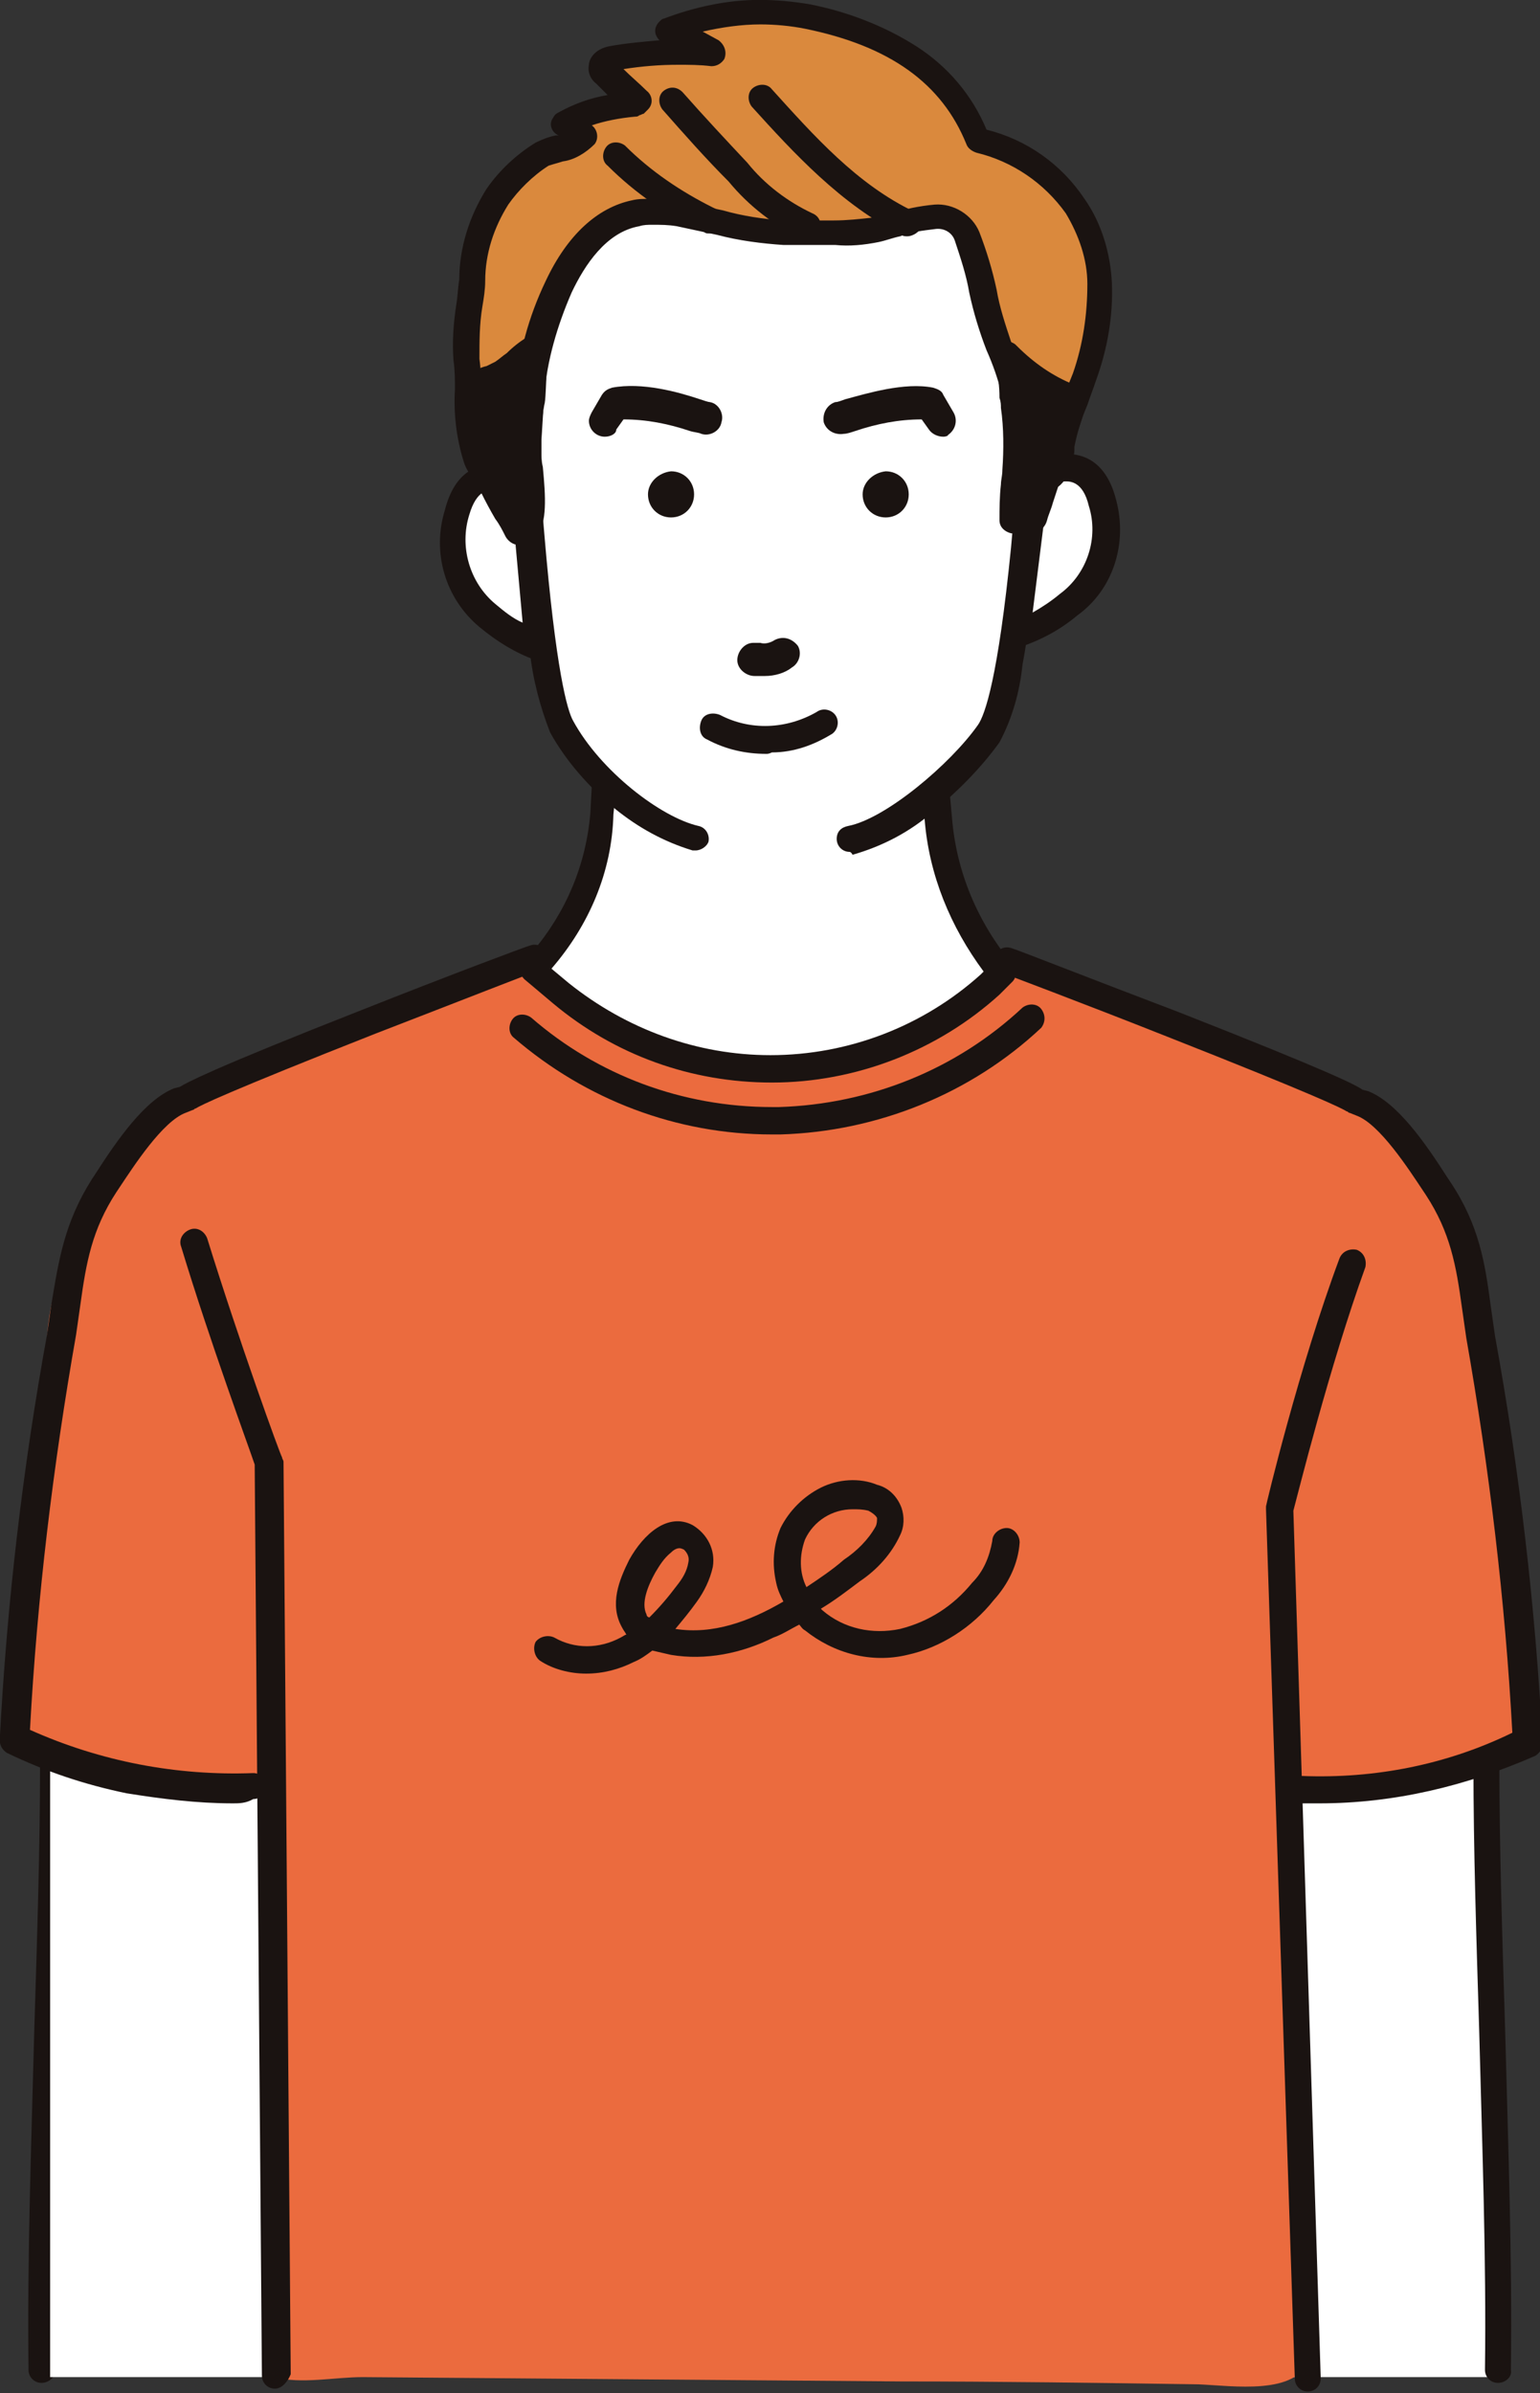
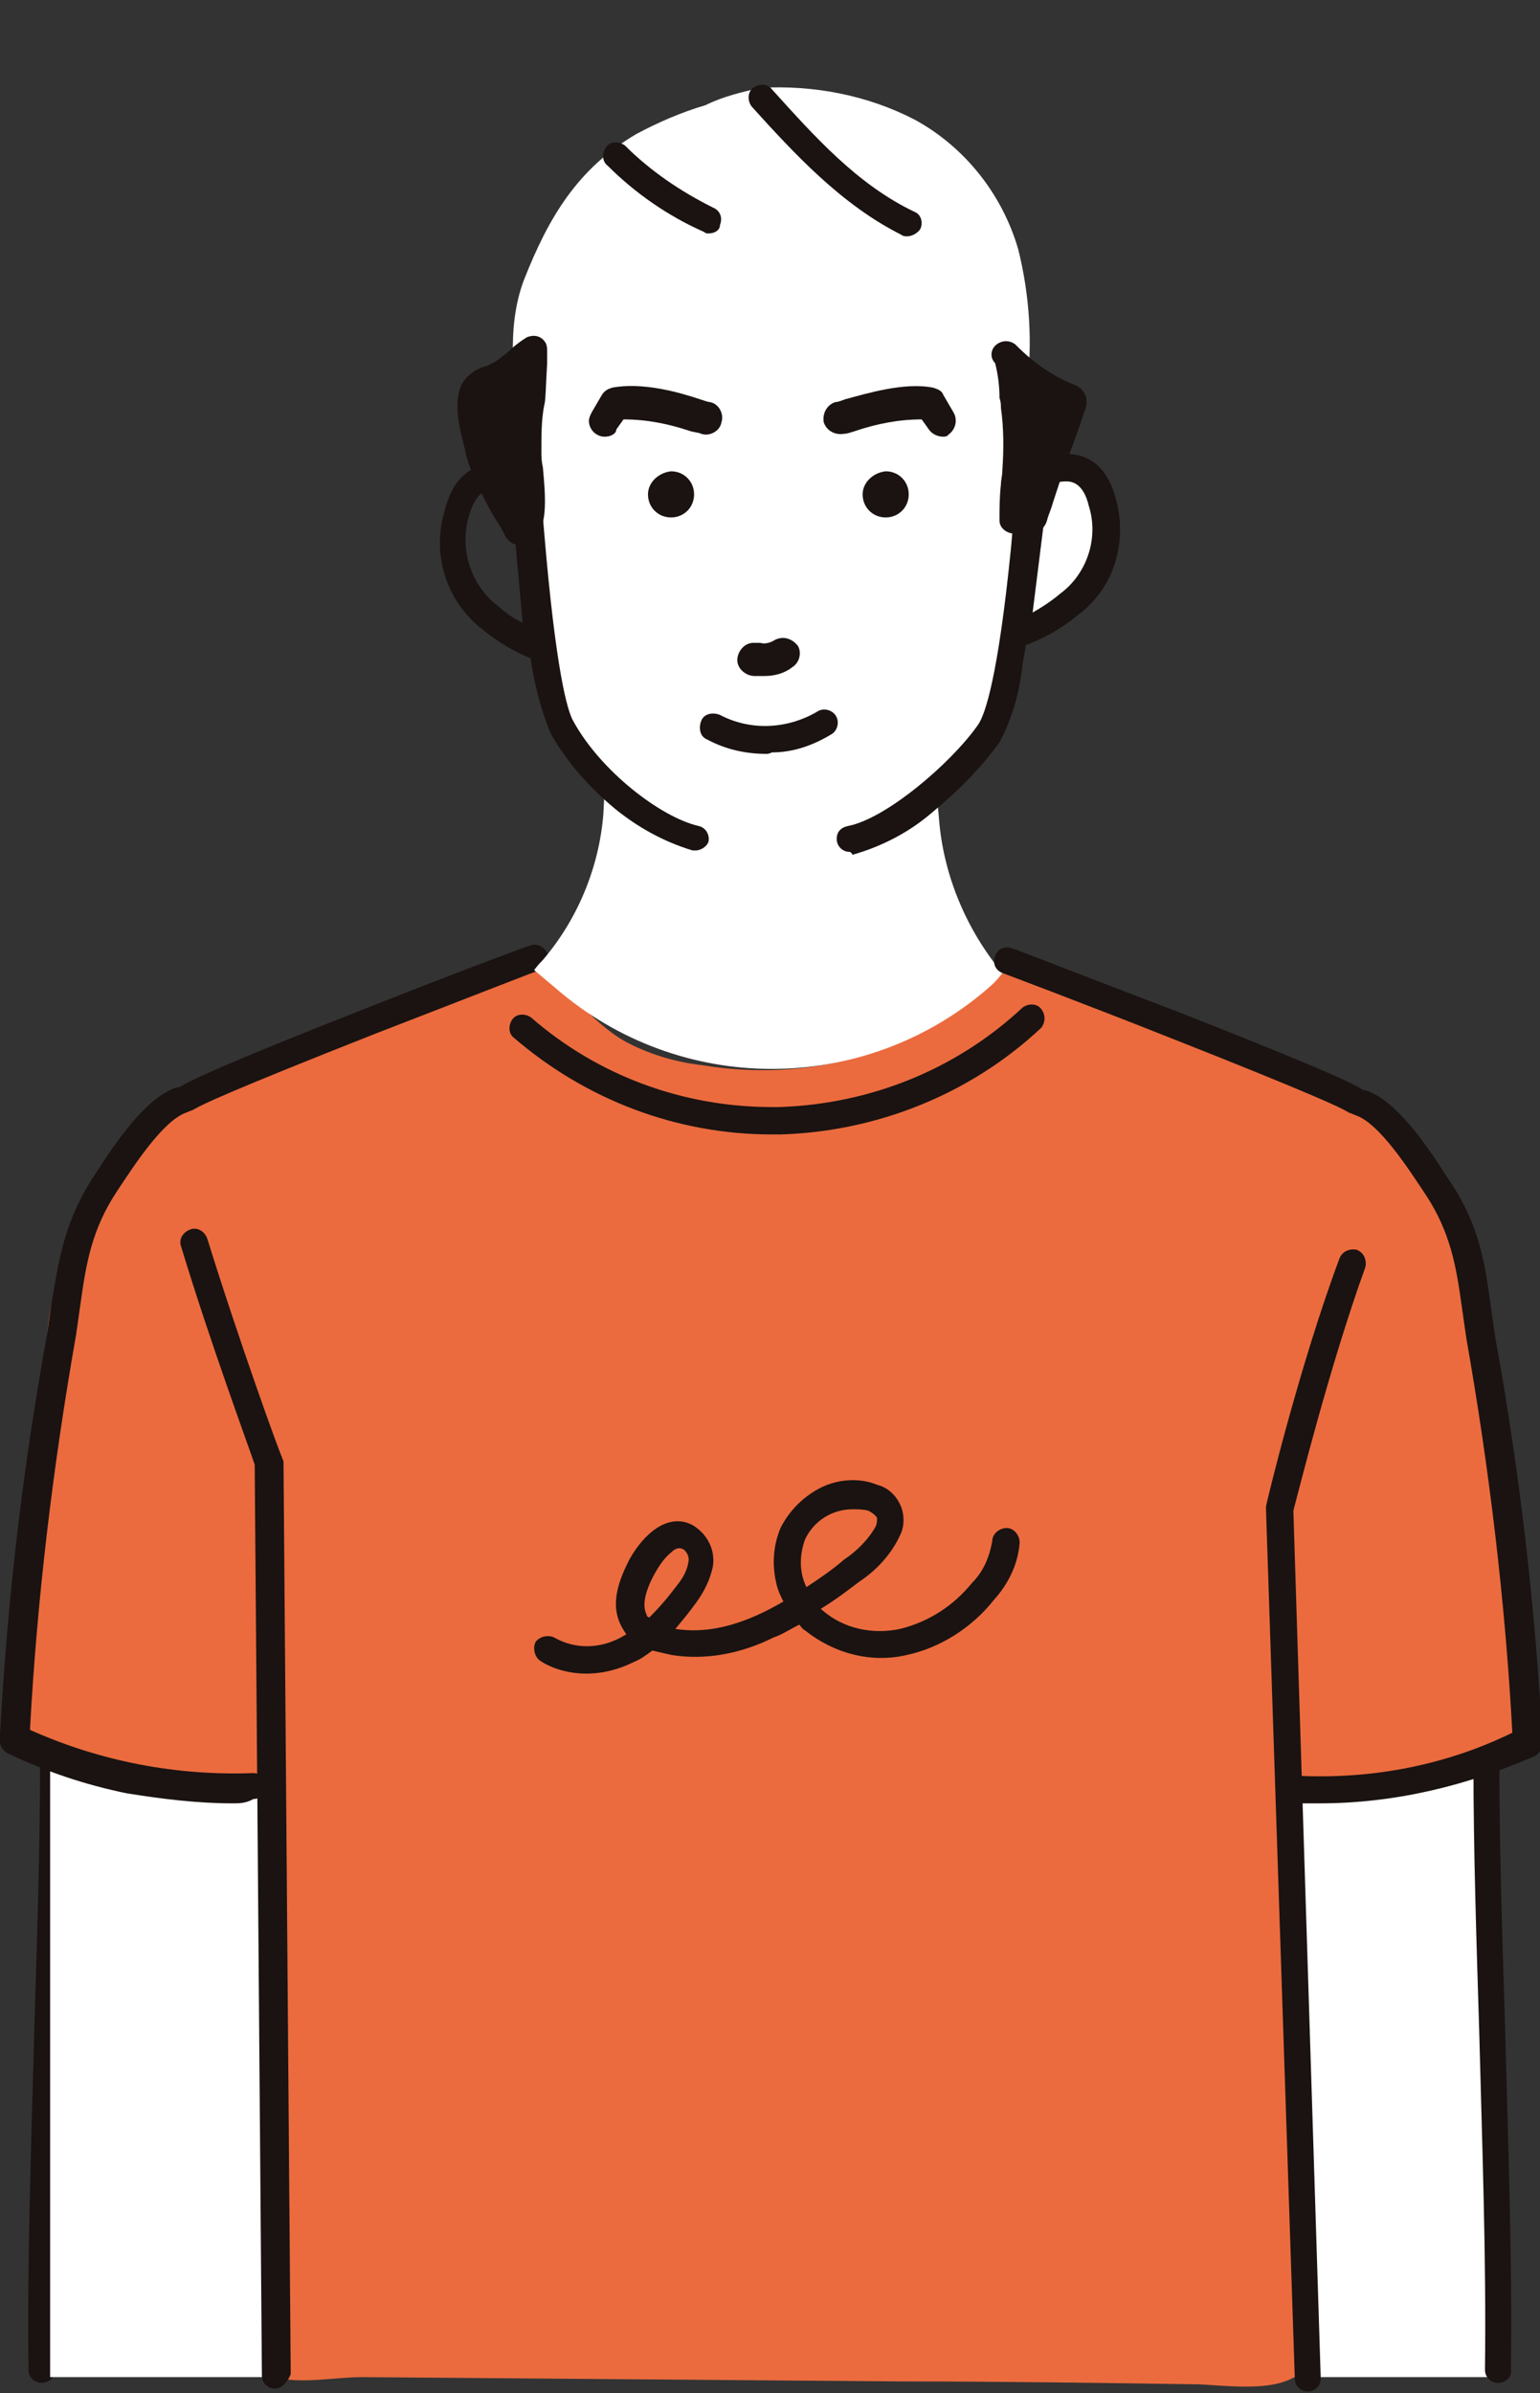
<svg xmlns="http://www.w3.org/2000/svg" version="1.1" id="レイヤー_1" x="0px" y="0px" viewBox="0 0 106.9 166" style="enable-background:new 0 0 106.9 166;" xml:space="preserve">
  <rect x="0" y="0" width="106.9" height="166" fill="#333333" stroke="none" />
  <style type="text/css">
	.st0{fill:#1A1311;}
	.st1{fill:#FFFFFF;}
	.st2{fill:#EB6B3E;}
	.st3{fill:#DA893D;}
</style>
  <g transform="translate(23100.38 5679.793)">
    <path class="st0" d="M-23097.5-5514.5c-0.5,0-0.9-0.4-0.9-0.9c-0.1-7.8,0.2-15.8,0.4-23.6c0.2-6.5,0.4-12.6,0.4-18.4   c0-0.5,0.4-0.9,0.9-0.9c0.5,0,0.9,0.4,0.9,0.9c0,5.9-0.2,12-0.4,18.5c-0.2,7.8-0.5,15.8-0.4,23.5   C-23096.5-5514.9-23097-5514.5-23097.5-5514.5L-23097.5-5514.5z" />
    <rect x="-23096.9" y="-5563.9" class="st1" width="20.1" height="49" />
    <rect x="-23017.1" y="-5563.9" class="st1" width="20.1" height="49" />
    <path class="st2" d="M-23075.2-5514.9c-2,0-4.2,0.5-6.2,0c-0.4-2.3,0.3-4.9,0.3-7.2c0-3.8-0.1-7.6-0.2-11.3   c-0.1-1.9-0.7-22.2-1.2-22.2c-4.9,0-9.7-0.8-14.3-2.4c-0.9-0.2-1.7-0.8-2.2-1.6c-0.1-0.5-0.1-1-0.1-1.4c0.9-8.7,1.3-17.4,2-26.2   c0.5-6.6,5.4-14.6,13.6-18.7c3-1.5,6.2-2.4,9.4-3.6c2.6-1,5-2.4,7.6-3.2c4.2-1.2,6.4,3.6,9.8,5.3c1.6,0.8,3.3,1.3,5.1,1.5   c7.2,1.2,15.4-0.7,19.9-6.5c0.2-0.3,0.4-0.5,0.7-0.6c0.9-0.3,3.7,1.2,4.7,1.5c3.9,1.3,7.6,3.4,11.3,5.1c3.1,1.4,7.7,2,10.3,4.3   c2.9,2.5,4.9,6.6,5.9,10.1c2.7,9.3,2.9,20.7,3.7,30.3c0.1,0.6,0.1,1.2-0.1,1.8c-0.4,0.8-1.1,1.4-1.9,1.7c-4.3,2.2-8.9,3.3-13.7,3.4   c0.3,8.6,0.6,17.2,0.9,25.9c0.1,2,0.1,4,0.2,6c0,0.1,0,0.1,0,0.2c0.1,1.8,0.7,4.7,0.2,6.5c-0.8,2.6-5.3,1.9-7.7,1.8   c-6.9-0.1-13.7-0.2-20.6-0.2L-23075.2-5514.9z" />
    <path class="st0" d="M-23084.2-5554.7c-2.5,0-4.9-0.3-7.4-0.7c-2.9-0.6-5.6-1.5-8.3-2.8c-0.3-0.2-0.5-0.5-0.5-0.9   c0.5-9.5,1.6-18.9,3.3-28.2c0.1-0.7,0.2-1.4,0.3-2.1c0.5-3,0.9-5.6,2.8-8.6l0.2-0.3c1.6-2.5,3.5-5.2,5.5-6l0.4-0.1   c0.5-0.3,2.1-1.2,12.8-5.4c5.8-2.3,11.4-4.4,11.5-4.4c0.5-0.2,1,0.1,1.2,0.5c0.2,0.5-0.1,1-0.5,1.2c-0.1,0-5.7,2.2-11.4,4.4   c-10.4,4.1-12.2,5-12.5,5.2c-0.1,0-0.1,0.1-0.2,0.1l-0.5,0.2c-1.6,0.6-3.6,3.7-4.6,5.2l-0.2,0.3c-1.7,2.6-2.1,4.9-2.5,7.8   c-0.1,0.7-0.2,1.4-0.3,2.1c-1.6,9.1-2.7,18.2-3.2,27.4c4.9,2.2,10.2,3.2,15.5,3h0c0.5,0,0.9,0.4,0.9,0.9c0,0.5-0.4,0.9-0.9,0.9   C-23083.3-5554.7-23083.8-5554.7-23084.2-5554.7z" />
    <path class="st1" d="M-23030.8-5612.3L-23030.8-5612.3c-2.5-3-4.1-6.8-4.4-10.7l-0.2-2.2l-10.9,0h-1.2l-10.9,0l-0.1,1.9   c-0.3,3.7-1.8,7.3-4.2,10.1c-0.4,0.4-0.6,0.7-0.6,0.7l1.9,1.6c8.7,7.2,21.4,7,29.9-0.6C-23031.3-5611.7-23031-5612-23030.8-5612.3" />
-     <path class="st0" d="M-23046.8-5604.7L-23046.8-5604.7c-5.6,0-10.9-1.9-15.2-5.5l-1.9-1.6c-0.4-0.3-0.5-0.9-0.1-1.3c0,0,0,0,0,0   c0,0,0.2-0.3,0.6-0.7c2.3-2.7,3.7-6,4-9.6l0.1-1.9c0-0.5,0.4-0.9,0.9-0.9l0,0l12.1,0l10.9,0l0,0c0.5,0,0.9,0.4,0.9,0.9l0.2,2.2   c0.3,3.8,1.8,7.3,4.2,10.2c0.3,0.4,0.3,0.9,0,1.2c-0.3,0.3-0.6,0.6-0.9,0.9C-23035.3-5606.9-23041-5604.7-23046.8-5604.7z    M-23062.1-5612.6l1.2,1c4,3.2,8.9,5,14,5l0,0c5.4,0,10.6-2,14.6-5.6l0.2-0.2c-2.3-3.1-3.8-6.7-4.1-10.6l-0.1-1.3l-11.3,0l-10.1,0   l-0.1,1C-23057.9-5619.3-23059.5-5615.6-23062.1-5612.6L-23062.1-5612.6z" />
    <path class="st0" d="M-23009.6-5513.9c-0.5,0-0.9-0.4-0.9-0.9l-2-60.3c0-0.1,0-0.2,0-0.2c0-0.1,2.3-9.7,5.1-17.2   c0.2-0.5,0.7-0.7,1.2-0.6c0.5,0.2,0.7,0.7,0.6,1.2c-2.5,6.9-4.7,15.8-5,16.9l1.9,60.2   C-23008.7-5514.3-23009.1-5513.9-23009.6-5513.9L-23009.6-5513.9L-23009.6-5513.9z" />
    <path class="st1" d="M-23063.8-5645.9c-0.1-1.2-0.2-2.4-0.4-3.6c-0.5-3.5-1.1-7.5,0.2-10.9c1.7-4.3,3.7-7.7,7.8-10.1   c1.5-0.8,3.1-1.5,4.8-2c1.2-0.6,2.5-0.9,3.8-1.2c3.7-0.2,7.4,0.5,10.7,2.2c3.5,1.9,6.1,5.2,7.2,9c0.8,3.2,1,6.5,0.6,9.7   c-0.5,3.4-0.7,6.9-0.7,10.4c0.1,3.6-0.3,7.1-1.3,10.6c-0.2,1-0.6,1.9-1.1,2.8c-1.1,2-3.1,3.3-5.1,4.5c-3,1.9-6.3,3.7-9.8,3.6   c-1.4-0.1-2.8-0.4-4.1-0.9c-2.6-0.9-5.1-2.2-7.2-4c-2.2-1.8-3.7-4.2-4.4-7c-0.3-1.5-0.5-3-0.5-4.5   C-23063.5-5640-23063.5-5642.9-23063.8-5645.9" />
    <path class="st1" d="M-23028.4-5646.7c0,0,3.6-2.3,4.6,1.8c1.7,6.8-6,9.1-6,9.1L-23028.4-5646.7z" />
    <path class="st0" d="M-23026.3-5648.3c1,0,2.7,0.4,3.4,3.2c0.8,3-0.2,6.2-2.7,8c-1.2,1-2.5,1.7-4,2.2c-0.5,0.2-1-0.1-1.2-0.6   c0-0.1-0.1-0.3,0-0.4l1.4-10.9c0-0.3,0.2-0.5,0.4-0.7C-23028.2-5648-23027.3-5648.3-23026.3-5648.3z M-23028.7-5637.3   c0.7-0.4,1.3-0.8,1.9-1.3c1.9-1.4,2.7-3.9,2-6.1c-0.4-1.7-1.3-1.7-1.6-1.7c-0.4,0-0.8,0.1-1.2,0.3L-23028.7-5637.3z" />
-     <path class="st1" d="M-23064-5646c0,0-3.5-2.4-4.7,1.6c-1.9,6.7,5.7,9.3,5.7,9.3L-23064-5646z" />
    <path class="st0" d="M-23066.1-5647.6L-23066.1-5647.6c1,0,1.9,0.3,2.7,0.9c0.2,0.2,0.4,0.4,0.4,0.7l1,11c0.1,0.5-0.3,1-0.8,1   c-0.1,0-0.3,0-0.4,0c-1.4-0.5-2.7-1.3-3.9-2.3c-2.4-2-3.3-5.2-2.4-8.1C-23068.8-5647.2-23067.1-5647.6-23066.1-5647.6z    M-23064.9-5645.4c-0.4-0.2-0.8-0.3-1.3-0.4l0,0c-0.3,0-1.1,0-1.6,1.7c-0.7,2.2,0,4.7,1.8,6.2c0.6,0.5,1.2,1,1.9,1.3   L-23064.9-5645.4z" />
    <path class="st0" d="M-23041.4-5620.7c-0.5,0-0.9-0.4-0.9-0.9c0-0.5,0.3-0.8,0.8-0.9c2.6-0.5,7.1-4.3,9-7c0.5-0.7,1.4-3.3,2.3-12.3   c0.5-5.3,0.7-10.3,0.7-10.6c0-0.5,0.4-0.9,0.9-0.9h0c0.5,0,0.9,0.4,0.9,1c0,0.4-0.2,5.4-0.7,10.8c-0.3,3.1-0.6,5.7-1,7.8   c-0.2,1.9-0.7,3.7-1.6,5.4c-1.3,1.8-2.9,3.4-4.6,4.8c-1.6,1.4-3.5,2.4-5.6,3C-23041.3-5620.7-23041.4-5620.7-23041.4-5620.7z" />
    <path class="st0" d="M-23052.1-5620.8c-0.1,0-0.1,0-0.2,0c-2-0.6-3.8-1.6-5.4-2.9c-1.8-1.5-3.4-3.3-4.5-5.3   c-0.7-1.8-1.2-3.7-1.4-5.6c-0.3-2.2-0.6-5-0.9-8.2c-0.5-5.7-0.7-11-0.7-11.3c0-0.5,0.4-0.9,1-0.9c0.5,0,0.9,0.4,0.9,1   c0,0.3,0.2,5.6,0.7,11.2c0.8,9.5,1.6,12.3,2,13c1.9,3.5,6.1,6.7,8.7,7.3c0.5,0.1,0.8,0.6,0.7,1.1   C-23051.3-5621.1-23051.7-5620.8-23052.1-5620.8z" />
    <path class="st0" d="M-23008.8-5554.7c-0.4,0-0.9,0-1.3,0c-0.5,0-0.9-0.5-0.9-1c0-0.5,0.5-0.9,1-0.9c5.1,0.2,10.1-0.8,14.6-3   c-0.5-9.2-1.6-18.3-3.2-27.4c-0.1-0.7-0.2-1.4-0.3-2.1c-0.4-2.9-0.8-5.2-2.5-7.8l-0.2-0.3c-1-1.5-3-4.6-4.6-5.2l-0.5-0.2   c-0.1,0-0.1-0.1-0.2-0.1c-0.3-0.2-2.1-1.1-12.5-5.2c-5.8-2.3-11.4-4.4-11.4-4.4c-0.5-0.2-0.7-0.7-0.5-1.2s0.7-0.7,1.2-0.5l0,0   c0.1,0,5.7,2.2,11.5,4.4c10.7,4.2,12.4,5.1,12.8,5.4l0.4,0.1c2,0.8,3.9,3.5,5.5,6l0.2,0.3c2,3,2.4,5.6,2.8,8.6   c0.1,0.7,0.2,1.4,0.3,2.1c1.7,9.3,2.8,18.8,3.3,28.2c0,0.4-0.2,0.7-0.5,0.9C-22998.6-5555.9-23003.6-5554.7-23008.8-5554.7z" />
    <path class="st0" d="M-23081.3-5514.1c-0.5,0-0.9-0.4-0.9-0.9l-0.5-63.2c-0.4-1.2-3.1-8.5-5.1-15.1c-0.2-0.5,0.1-1,0.6-1.2   c0.5-0.2,1,0.1,1.2,0.6c0,0,0,0,0,0c2.2,7.1,5.1,15.1,5.2,15.2c0,0.1,0.1,0.2,0.1,0.3l0.5,63.3   C-23080.4-5514.6-23080.8-5514.1-23081.3-5514.1L-23081.3-5514.1L-23081.3-5514.1z" />
    <path class="st0" d="M-23034.9-5649.5c-0.4,0-0.8-0.2-1-0.5l-0.5-0.7c-1.6,0-3.1,0.3-4.6,0.8c-0.3,0.1-0.6,0.2-0.8,0.2   c-0.6,0.1-1.2-0.2-1.4-0.8c-0.1-0.6,0.2-1.2,0.8-1.4c0.2,0,0.4-0.1,0.7-0.2c1.5-0.4,4.1-1.2,6.1-0.8c0.3,0.1,0.6,0.2,0.7,0.5   l0.7,1.2c0.3,0.5,0.2,1.2-0.4,1.6C-23034.5-5649.6-23034.7-5649.5-23034.9-5649.5L-23034.9-5649.5z" />
    <path class="st0" d="M-23058.4-5649.5c-0.6,0-1.1-0.5-1.1-1.1c0-0.2,0.1-0.4,0.2-0.6l0.7-1.2c0.2-0.3,0.4-0.4,0.7-0.5   c2.1-0.4,4.6,0.3,6.1,0.8c0.3,0.1,0.6,0.2,0.7,0.2c0.6,0.1,1,0.8,0.8,1.4c-0.1,0.6-0.8,1-1.4,0.8c-0.2-0.1-0.5-0.1-0.8-0.2   c-1.5-0.5-3-0.8-4.6-0.8l-0.5,0.7C-23057.6-5649.7-23058-5649.5-23058.4-5649.5z" />
    <path class="st0" d="M-23047.3-5632.9c-0.2,0-0.3,0-0.4,0c-0.1,0-0.2,0-0.3,0c-0.6,0-1.2-0.5-1.2-1.1c0-0.6,0.5-1.2,1.1-1.2   c0,0,0,0,0.1,0c0.2,0,0.3,0,0.4,0c0.3,0.1,0.7,0,1-0.2c0.6-0.3,1.2-0.1,1.6,0.4c0.3,0.5,0.1,1.2-0.4,1.5   C-23045.9-5633.1-23046.6-5632.9-23047.3-5632.9z" />
    <path class="st0" d="M-23047.2-5627.5c-1.4,0-2.8-0.3-4.1-1c-0.5-0.2-0.6-0.8-0.4-1.3c0.2-0.5,0.8-0.6,1.3-0.4c0,0,0,0,0,0   c2.1,1.1,4.6,1,6.7-0.2c0.4-0.3,1-0.2,1.3,0.2s0.2,1-0.2,1.3c0,0,0,0,0,0c-1.3,0.8-2.7,1.3-4.2,1.3   C-23047-5627.5-23047.1-5627.5-23047.2-5627.5z" />
    <path class="st0" d="M-23040.5-5645.5c0,0.9,0.7,1.6,1.6,1.6c0.9,0,1.6-0.7,1.6-1.6c0-0.9-0.7-1.6-1.6-1.6c0,0,0,0,0,0   C-23039.8-5647-23040.5-5646.3-23040.5-5645.5" />
    <path class="st0" d="M-23055.4-5645.5c0,0.9,0.7,1.6,1.6,1.6c0.9,0,1.6-0.7,1.6-1.6c0-0.9-0.7-1.6-1.6-1.6c0,0,0,0,0,0   C-23054.7-5647-23055.4-5646.3-23055.4-5645.5" />
-     <path class="st3" d="M-23024.2-5660c0-1.9-0.6-3.8-1.7-5.4c-1.6-2.3-4-3.9-6.7-4.5c-2.1-5.2-6.7-7.5-11.9-8.6   c-3.2-0.6-6.5-0.3-9.6,0.9l3,1.7c-2.3-0.2-4.6-0.1-6.9,0.3c-0.3,0.1-0.7,0.2-0.7,0.5c0,0.2,0.1,0.4,0.3,0.5c0.7,0.7,1.4,1.4,2.2,2   c-0.1,0-0.2,0.1-0.3,0.1c-1.7,0.1-3.3,0.6-4.8,1.3c0.1-0.1,1.3,0.8,1.4,0.9c-0.6,0.8-2,0.8-2.9,1.3c-1.2,0.8-2.3,1.8-3.1,3   c-1.1,1.7-1.7,3.7-1.7,5.8c-0.3,1.8-0.4,3.7-0.4,5.5c0.2,2.3-0.1,4.5,0.6,6.7c0.3,0.8,2.2,2.9,3.2,2c0.4-0.4,0.2-2.6,0.3-3.2   l0.2-3.2c0.3-4.1,2.6-11.6,7.4-12.6c1-0.1,2-0.1,2.9,0.1c2.5,0.3,4.8,1.2,7.3,1.3c2.1,0.2,4.3,0.1,6.4-0.1c2.1-0.4,5.2-2,6.3,0.5   c1.1,2.4,1.1,5.2,2.2,7.6c0.9,2.1,1.5,4.3,1.7,6.5c0.1,0.8,0,3,1.2,2.9c0.5-0.1,1-0.4,1.2-1c0.2-0.5,0.3-1,0.3-1.6   c0.4-1.6,0.9-3.2,1.6-4.7C-23024.5-5655.6-23024.1-5657.8-23024.2-5660" />
-     <path class="st0" d="M-23064.8-5644.9c-0.9-0.1-1.6-0.5-2.2-1.1c-0.5-0.5-1-1.1-1.2-1.8c-0.5-1.6-0.7-3.3-0.6-5c0-0.6,0-1.3-0.1-2   c-0.1-1.3,0-2.6,0.2-3.9c0.1-0.6,0.1-1.1,0.2-1.7c0-2.2,0.7-4.4,1.9-6.3c0.9-1.3,2.1-2.4,3.4-3.2c0.4-0.2,0.9-0.4,1.4-0.5l0.2,0   c-0.5-0.2-0.7-0.8-0.4-1.2c0.1-0.2,0.2-0.3,0.4-0.4l0,0c1.1-0.6,2.2-1,3.4-1.2c-0.3-0.3-0.5-0.5-0.8-0.8c-0.4-0.3-0.6-0.8-0.5-1.3   c0-0.3,0.3-1.1,1.5-1.3c1.1-0.2,2.3-0.3,3.4-0.4c-0.4-0.4-0.4-0.9,0-1.3c0.1-0.1,0.2-0.2,0.3-0.2c2.1-0.8,4.4-1.3,6.6-1.3   c1.2,0,2.3,0.1,3.5,0.3c2.6,0.5,5.2,1.5,7.4,2.9c2.2,1.4,3.9,3.4,4.9,5.8c2.8,0.7,5.2,2.4,6.8,4.8c1.2,1.7,1.8,3.8,1.9,5.8   c0.1,2.3-0.3,4.6-1.1,6.8c-0.2,0.6-0.4,1.1-0.6,1.7c-0.4,0.9-0.7,1.9-0.9,2.9c0,0.1,0,0.2,0,0.2c0,0.5-0.2,1.1-0.4,1.6   c-0.3,0.8-1.1,1.4-2,1.5c0,0-0.1,0-0.1,0l0,0c-0.9,0-1.7-0.7-1.8-1.6c-0.1-0.6-0.2-1.2-0.2-1.8c0-0.1,0-0.3,0-0.4   c-0.2-2.1-0.7-4.2-1.6-6.2c-0.5-1.3-0.9-2.6-1.2-4c-0.2-1.2-0.6-2.4-1-3.6c-0.2-0.6-0.8-0.9-1.4-0.8c-0.8,0.1-1.7,0.2-2.4,0.5   c-0.5,0.1-1,0.3-1.5,0.4c-1,0.2-2,0.3-3,0.2c-0.7,0-1.3,0-2,0c-0.5,0-1.1,0-1.6,0c-1.5-0.1-3.1-0.3-4.6-0.7   c-0.9-0.2-1.9-0.4-2.8-0.6c-0.6-0.1-1.1-0.1-1.7-0.1c-0.3,0-0.6,0-0.9,0.1c-2.3,0.4-3.8,2.7-4.7,4.6c-1,2.3-1.7,4.7-1.9,7.1   l-0.2,3.2c0,0.1,0,0.4,0,0.7c0,1.5,0,2.6-0.6,3.1C-23063.9-5645.1-23064.3-5644.9-23064.8-5644.9z M-23059.3-5671.1   c0.4,0.3,0.5,0.9,0.2,1.3c0,0,0,0,0,0c-0.6,0.6-1.4,1.1-2.2,1.2c-0.3,0.1-0.7,0.2-1,0.3c-1.1,0.7-2.1,1.7-2.8,2.7   c-1,1.6-1.6,3.4-1.6,5.3c0,0.6-0.1,1.2-0.2,1.8c-0.2,1.2-0.2,2.4-0.2,3.6c0.1,0.7,0.1,1.4,0.1,2.1c-0.1,1.5,0.1,3,0.5,4.4   c0.2,0.4,0.4,0.7,0.7,1c0.2,0.3,0.5,0.4,0.9,0.6c0.1-0.6,0.1-1.1,0.1-1.7c0-0.3,0-0.6,0-0.8l0.2-3.2c0.2-2.7,0.9-5.3,2.1-7.8   c1.5-3.2,3.6-5.1,6-5.6c0.4-0.1,0.8-0.1,1.3-0.1c0.7,0,1.3,0.1,2,0.2c1,0.1,2,0.4,3,0.6c1.4,0.4,2.8,0.6,4.2,0.7c0.5,0,1.1,0,1.6,0   c0.6,0,1.3,0,1.9,0c0.9,0,1.8-0.1,2.7-0.2c0.4-0.1,0.8-0.2,1.3-0.3c1-0.3,1.9-0.5,3-0.6c1.3-0.1,2.6,0.7,3.1,1.9   c0.5,1.3,0.9,2.6,1.2,4c0.2,1.2,0.6,2.4,1,3.6c1,2.1,1.6,4.5,1.8,6.8c0,0.1,0,0.3,0,0.4c0,0.4,0,0.7,0.1,1.1c0,0.2,0.1,0.3,0.2,0.5   c0.2-0.1,0.3-0.2,0.4-0.4c0.1-0.3,0.2-0.7,0.2-1.1c0-0.1,0-0.2,0-0.3c0.2-1.1,0.5-2.3,1-3.3c0.2-0.5,0.4-1,0.6-1.5   c0.7-2,1-4.1,1-6.2c0-1.7-0.6-3.4-1.5-4.9c-1.5-2.1-3.7-3.6-6.2-4.2c-0.3-0.1-0.6-0.3-0.7-0.6c-1.7-4.2-5.3-6.8-11.2-8   c-1-0.2-2.1-0.3-3.1-0.3c-1.3,0-2.7,0.2-4,0.5l1.1,0.6c0.4,0.3,0.6,0.8,0.4,1.3c-0.2,0.3-0.5,0.5-0.9,0.5c-0.8-0.1-1.6-0.1-2.3-0.1   c-1.3,0-2.5,0.1-3.8,0.3c0.5,0.5,1.1,1,1.6,1.5c0.4,0.3,0.5,0.9,0.1,1.3c-0.1,0.1-0.2,0.2-0.3,0.3c-0.1,0-0.2,0.1-0.3,0.1   c-0.1,0.1-0.2,0.1-0.3,0.1C-23057.4-5671.6-23058.4-5671.4-23059.3-5671.1z" />
    <path class="st0" d="M-23027.1-5649c-0.6,1.7-1.2,3.4-1.8,5.1c0,0.1-0.1,0.2-0.2,0.3c-0.1,0-0.2,0-0.2,0l-0.9-0.1   c0-1.1,0-2.2,0.1-3.3c0.1-1.5,0.1-3-0.1-4.5c-0.1-0.7-0.2-3.2-0.6-3.7c1.3,1.3,2.7,2.3,4.4,3c0.1,0,0.2,0.1,0.3,0.2   c0,0.1,0,0.2,0,0.2C-23026.4-5650.8-23026.7-5649.9-23027.1-5649" />
    <path class="st0" d="M-23029.1-5642.7c-0.1,0-0.2,0-0.2,0l-0.9-0.1c-0.4-0.1-0.8-0.4-0.8-0.9c0-0.8,0-1.6,0.1-2.5   c0-0.3,0.1-0.6,0.1-1c0.1-1.4,0.1-2.9-0.1-4.3c0-0.2,0-0.4-0.1-0.7c0-0.8-0.1-1.6-0.3-2.4c-0.4-0.4-0.3-1,0.1-1.3   c0.4-0.3,0.9-0.3,1.3,0c0,0,0.1,0.1,0.1,0.1c1.2,1.2,2.5,2.1,4,2.7c0.6,0.2,1,0.9,0.8,1.5c0,0,0,0,0,0.1v0l-0.2,0.5   c-0.2,0.7-0.5,1.5-0.8,2.3c-0.5,1.3-0.9,2.6-1.3,3.8c-0.1,0.4-0.3,0.8-0.4,1.2v0c-0.1,0.4-0.4,0.7-0.7,0.8   C-23028.8-5642.7-23029-5642.7-23029.1-5642.7z M-23029.2-5652.7c0,0.1,0,0.3,0,0.4c0,0.3,0,0.5,0.1,0.7c0.2,1.5,0.2,3.1,0.1,4.6   c0,0.3,0,0.7-0.1,1v0c0.4-1.1,0.8-2.2,1.2-3.4c0.3-0.7,0.5-1.5,0.8-2.2v0C-23027.9-5651.9-23028.6-5652.3-23029.2-5652.7   L-23029.2-5652.7z" />
    <path class="st0" d="M-23067.1-5648.4c0,0.2,0.1,0.4,0.2,0.6c0.7,1.7,1.5,3.3,2.4,4.8c0,0.1,0.1,0.1,0.1,0.1c0.1,0.1,0.2,0,0.3-0.1   c0.8-1.1,0.2-4.2,0.2-5.4c-0.1-1.2,0-2.3,0.2-3.5c0.1-0.4,0.2-3.6,0.2-3.7c-0.7,0.5-1.4,1.1-2,1.7c-0.6,0.4-1.4,0.4-1.8,0.9   C-23068.2-5652.1-23067.3-5649.5-23067.1-5648.4" />
    <path class="st0" d="M-23064.3-5642L-23064.3-5642c-0.2,0-0.3,0-0.5-0.1c-0.2-0.1-0.4-0.3-0.5-0.5c-0.2-0.4-0.4-0.8-0.7-1.2   c-0.7-1.2-1.3-2.4-1.8-3.7c-0.1-0.2-0.1-0.4-0.2-0.6c0-0.1-0.1-0.3-0.1-0.5c-0.4-1.5-1-3.8,0.1-5c0.4-0.4,0.9-0.7,1.4-0.8   c0.2-0.1,0.4-0.2,0.6-0.3c0.3-0.2,0.5-0.4,0.8-0.6c0.4-0.4,0.9-0.8,1.4-1.1l0,0c0.5-0.2,1-0.1,1.3,0.4c0.1,0.2,0.1,0.4,0.1,0.6   c0,0.1,0,0.5,0,0.8c-0.1,1.7-0.1,2.6-0.2,2.9c-0.2,1-0.2,2.1-0.2,3.1v0.1c0,0.3,0,0.7,0.1,1.1c0.2,2.1,0.3,3.8-0.4,4.8   C-23063.5-5642.2-23063.9-5642-23064.3-5642z M-23064.5-5653.6c-0.1,0.1-0.3,0.2-0.4,0.3c-0.3,0.2-0.7,0.4-1.1,0.5   c-0.2,0.1-0.4,0.2-0.6,0.3c0,0-0.2,0.3-0.1,1.2c0.1,0.7,0.3,1.4,0.5,2.1c0.1,0.2,0.1,0.4,0.1,0.5c0,0.2,0.1,0.3,0.1,0.5   c0.4,1,0.8,2,1.4,2.9c0-0.7-0.1-1.4-0.1-2c0-0.5-0.1-0.9-0.1-1.3v-0.1c-0.1-1.2,0-2.4,0.2-3.5   C-23064.6-5652.3-23064.6-5652.9-23064.5-5653.6L-23064.5-5653.6z" />
    <path class="st0" d="M-23051.2-5663.6c-0.1,0-0.2,0-0.3-0.1c-2.5-1.1-4.8-2.7-6.7-4.6c-0.4-0.3-0.4-0.9-0.1-1.3   c0.3-0.4,0.9-0.4,1.3-0.1l0,0c1.8,1.8,3.9,3.2,6.1,4.3c0.5,0.2,0.7,0.7,0.5,1.2C-23050.4-5663.8-23050.8-5663.6-23051.2-5663.6   L-23051.2-5663.6z" />
-     <path class="st0" d="M-23044.3-5663.1c-0.1,0-0.2,0-0.3-0.1c-2-0.9-3.8-2.3-5.2-4c-1.6-1.6-3.1-3.3-4.6-5c-0.3-0.4-0.3-1,0.1-1.3   c0.4-0.3,0.9-0.3,1.3,0.1c1.5,1.7,3,3.3,4.5,4.9c1.2,1.5,2.8,2.7,4.5,3.5c0.5,0.2,0.7,0.7,0.5,1.2   C-23043.6-5663.3-23044-5663.1-23044.3-5663.1L-23044.3-5663.1z" />
    <path class="st0" d="M-23037.4-5663.4c-0.1,0-0.3,0-0.4-0.1c-4.2-2.1-7.5-5.7-10.4-8.9c-0.3-0.4-0.3-1,0.1-1.3   c0.4-0.3,1-0.3,1.3,0.1l0,0c2.9,3.2,5.9,6.6,9.9,8.5c0.5,0.2,0.6,0.8,0.4,1.2C-23036.7-5663.6-23037.1-5663.4-23037.4-5663.4   L-23037.4-5663.4z" />
    <path class="st0" d="M-23059.7-5563.7c-1.1,0-2.3-0.3-3.2-0.9c-0.4-0.3-0.5-0.9-0.3-1.3c0.3-0.4,0.9-0.5,1.3-0.3l0,0   c1.4,0.8,3.1,0.8,4.6,0c0.2-0.1,0.3-0.2,0.4-0.2c-0.1-0.2-0.2-0.3-0.3-0.5c-0.9-1.6-0.2-3.3,0.5-4.7c1-1.8,2.7-3.3,4.4-2.4   c1,0.6,1.6,1.7,1.4,2.9c-0.2,0.9-0.6,1.7-1.1,2.4c-0.5,0.7-1,1.3-1.5,1.9c2.6,0.4,5.1-0.5,7.5-1.9c-0.2-0.4-0.4-0.8-0.5-1.3   c-0.3-1.3-0.2-2.6,0.3-3.8c0.6-1.2,1.6-2.2,2.8-2.8c1.2-0.6,2.7-0.7,3.9-0.2c0.8,0.2,1.4,0.8,1.7,1.6c0.2,0.6,0.2,1.3-0.1,1.9   c-0.6,1.3-1.6,2.4-2.8,3.2c-0.8,0.6-1.7,1.3-2.7,1.9l0.1,0.1c1.5,1.3,3.5,1.7,5.4,1.3c2-0.5,3.7-1.6,5-3.2c0.8-0.8,1.2-1.8,1.4-2.9   c0-0.5,0.5-0.9,1-0.9c0.5,0,0.9,0.5,0.9,1c0,0,0,0,0,0c-0.1,1.5-0.8,2.9-1.8,4c-1.5,1.9-3.7,3.3-6,3.8c-2.5,0.6-5.1-0.1-7.1-1.7   c-0.2-0.1-0.3-0.3-0.4-0.4c-0.6,0.3-1.2,0.7-1.8,0.9c-2.2,1.1-4.7,1.6-7.1,1.2c-0.4-0.1-0.9-0.2-1.3-0.3c-0.4,0.3-0.8,0.6-1.3,0.8   C-23057.4-5564-23058.5-5563.7-23059.7-5563.7z M-23053.2-5572.4c-0.2,0-0.4,0.1-0.6,0.3c-0.5,0.4-0.8,0.9-1.1,1.4   c-0.5,0.9-1,2.1-0.6,2.9c0,0.1,0.1,0.2,0.2,0.2c0.7-0.7,1.3-1.4,1.9-2.2c0.4-0.5,0.7-1,0.8-1.6c0.1-0.4-0.1-0.7-0.3-0.9   C-23053.1-5572.4-23053.2-5572.4-23053.2-5572.4L-23053.2-5572.4z M-23041.2-5575.1c-1.4,0-2.7,0.8-3.3,2.1   c-0.4,1.1-0.4,2.3,0.1,3.3c0.9-0.6,1.8-1.2,2.6-1.9c0.9-0.6,1.7-1.4,2.2-2.3c0.1-0.2,0.1-0.4,0.1-0.6c-0.1-0.2-0.4-0.4-0.6-0.5   C-23040.5-5575.1-23040.8-5575.1-23041.2-5575.1L-23041.2-5575.1z" />
    <path class="st0" d="M-22996.4-5514.5L-22996.4-5514.5c-0.5,0-0.9-0.4-0.9-0.9c0.1-7.7-0.2-15.7-0.4-23.5   c-0.2-6.5-0.4-12.6-0.4-18.5c0-0.5,0.4-0.9,0.9-0.9c0.5,0,0.9,0.4,0.9,0.9c0,5.8,0.2,11.9,0.4,18.4c0.2,7.8,0.5,15.8,0.4,23.6   C-22995.4-5514.9-22995.9-5514.5-22996.4-5514.5z" />
    <path class="st0" d="M-23046.8-5601.1c-6.6,0-12.9-2.4-17.9-6.7c-0.4-0.3-0.4-0.9-0.1-1.3s0.9-0.4,1.3-0.1l0,0   c4.6,4,10.5,6.2,16.7,6.2c0.2,0,0.3,0,0.5,0c6.3-0.2,12.3-2.6,16.9-6.9c0.4-0.3,1-0.3,1.3,0.1c0.3,0.4,0.3,0.9,0,1.3   c-4.9,4.6-11.4,7.2-18.1,7.4C-23046.5-5601.1-23046.6-5601.1-23046.8-5601.1z" />
  </g>
</svg>